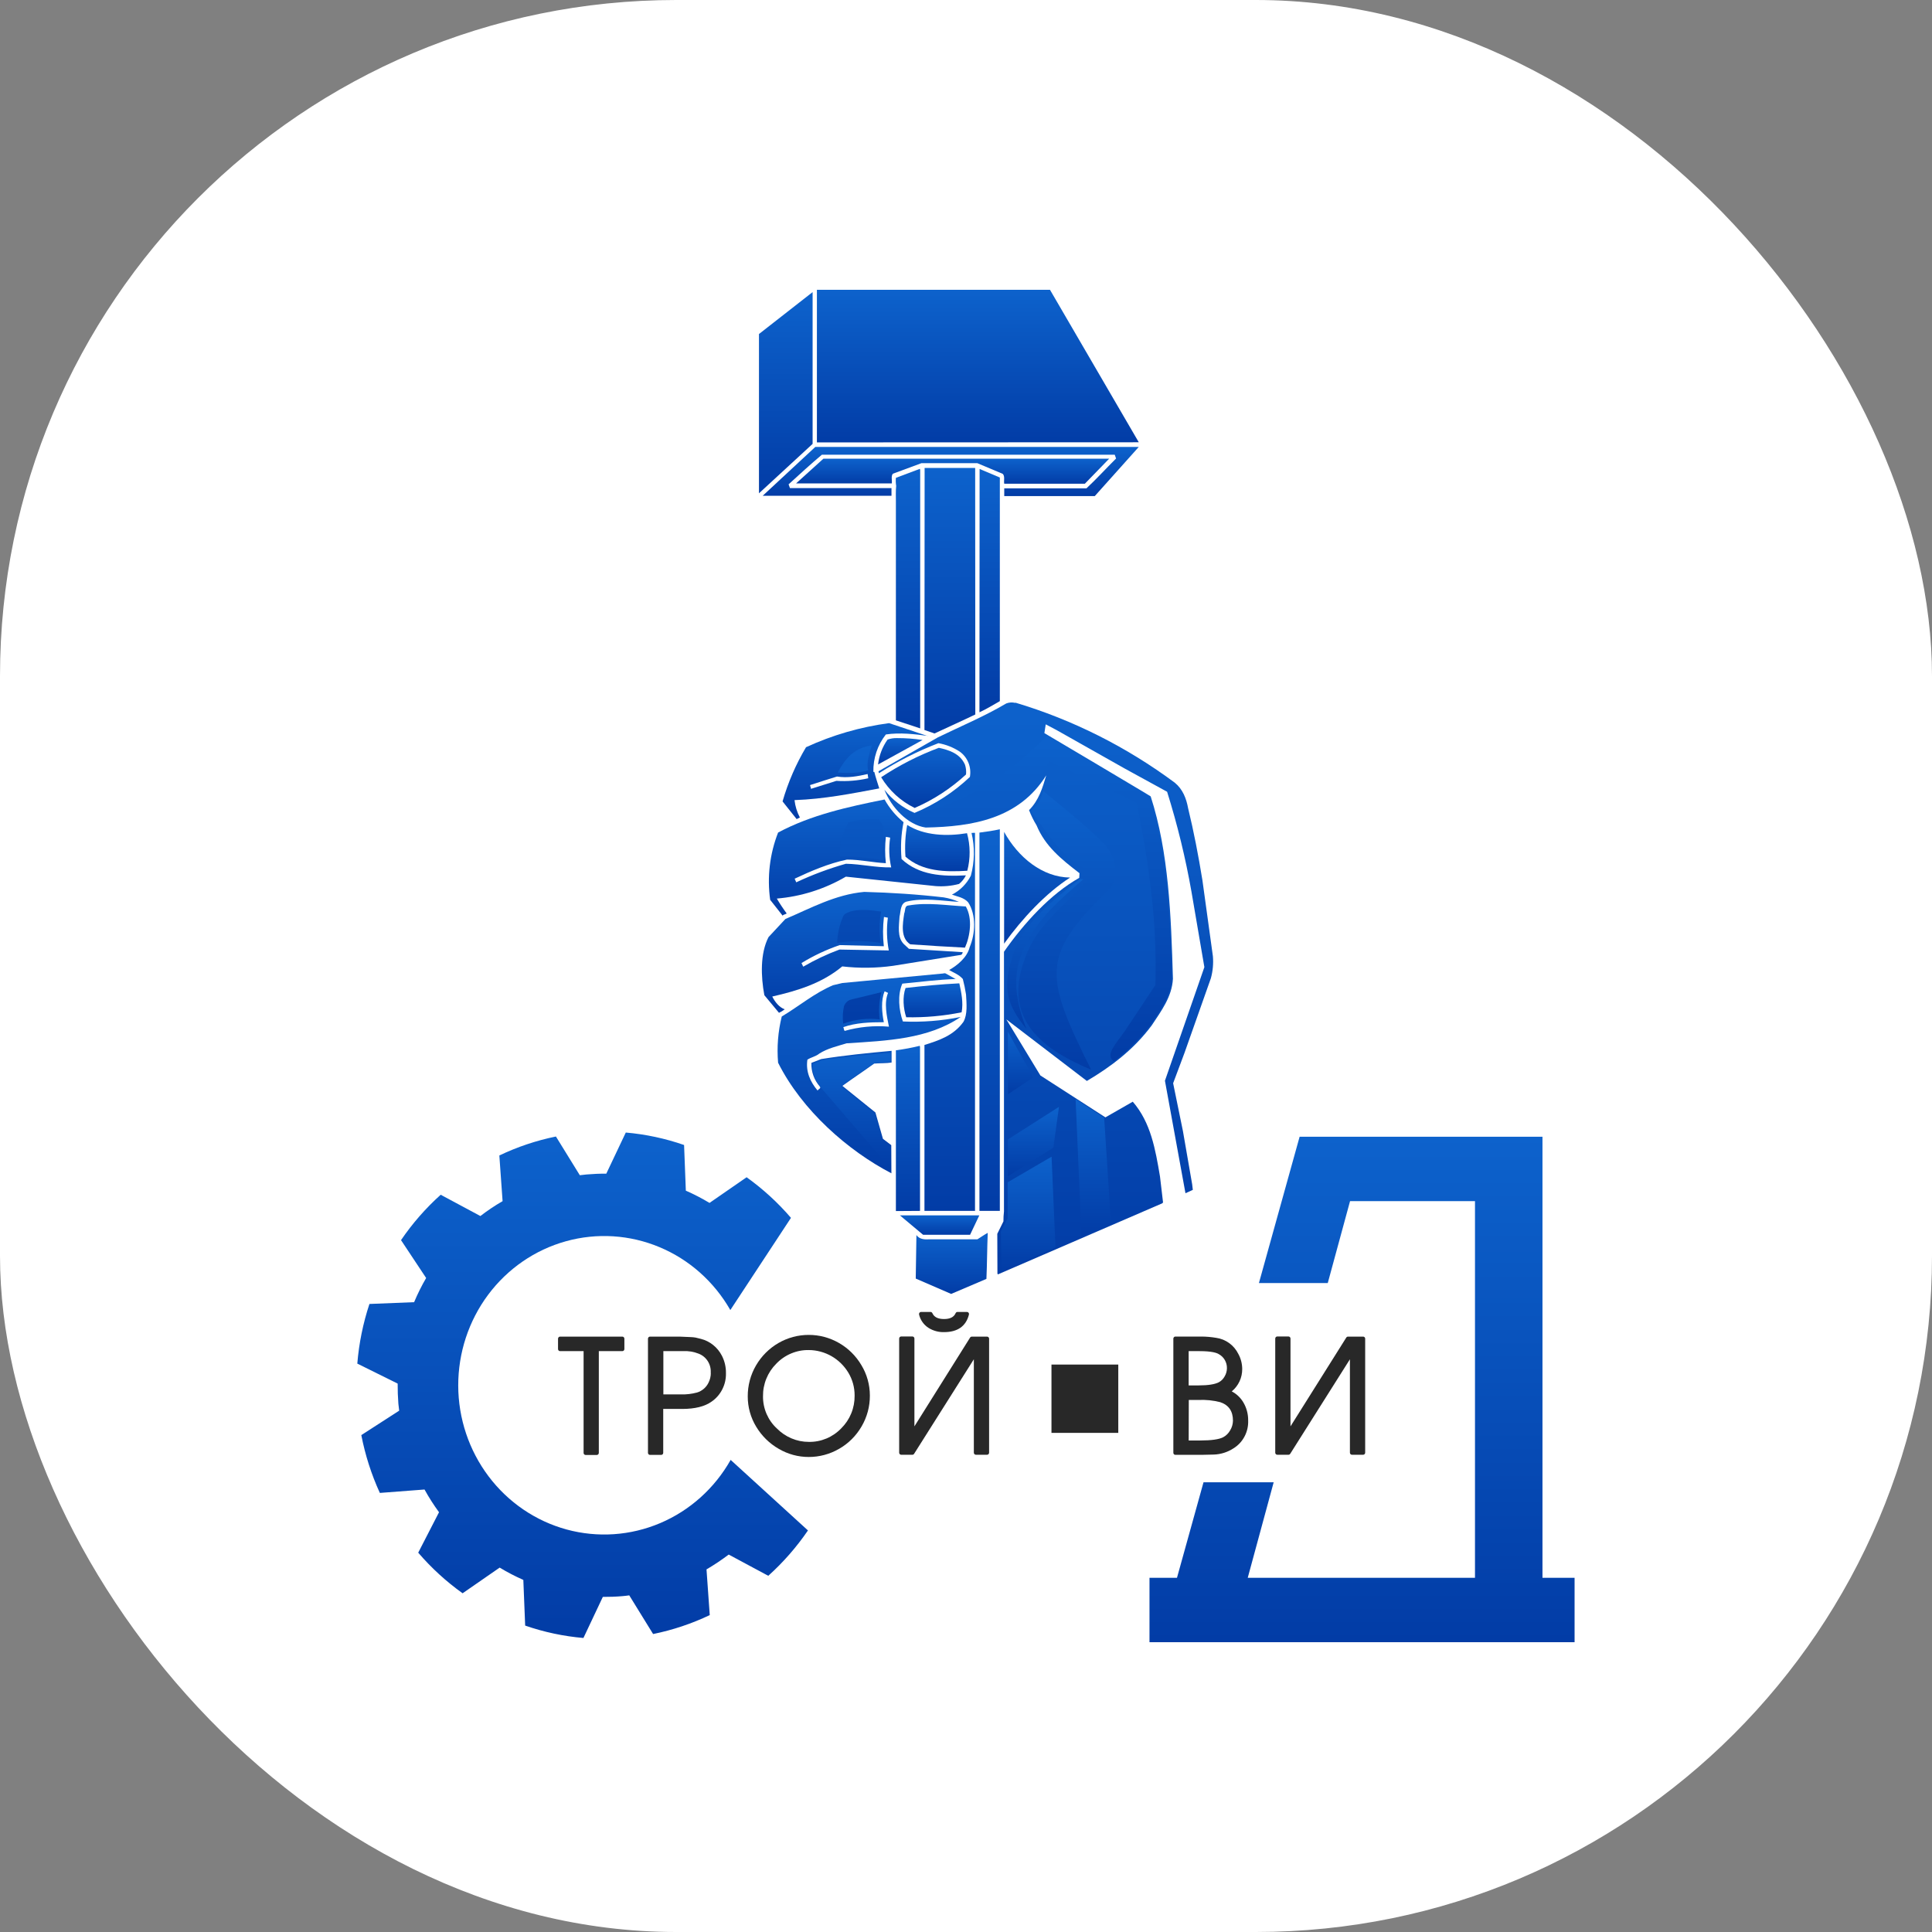
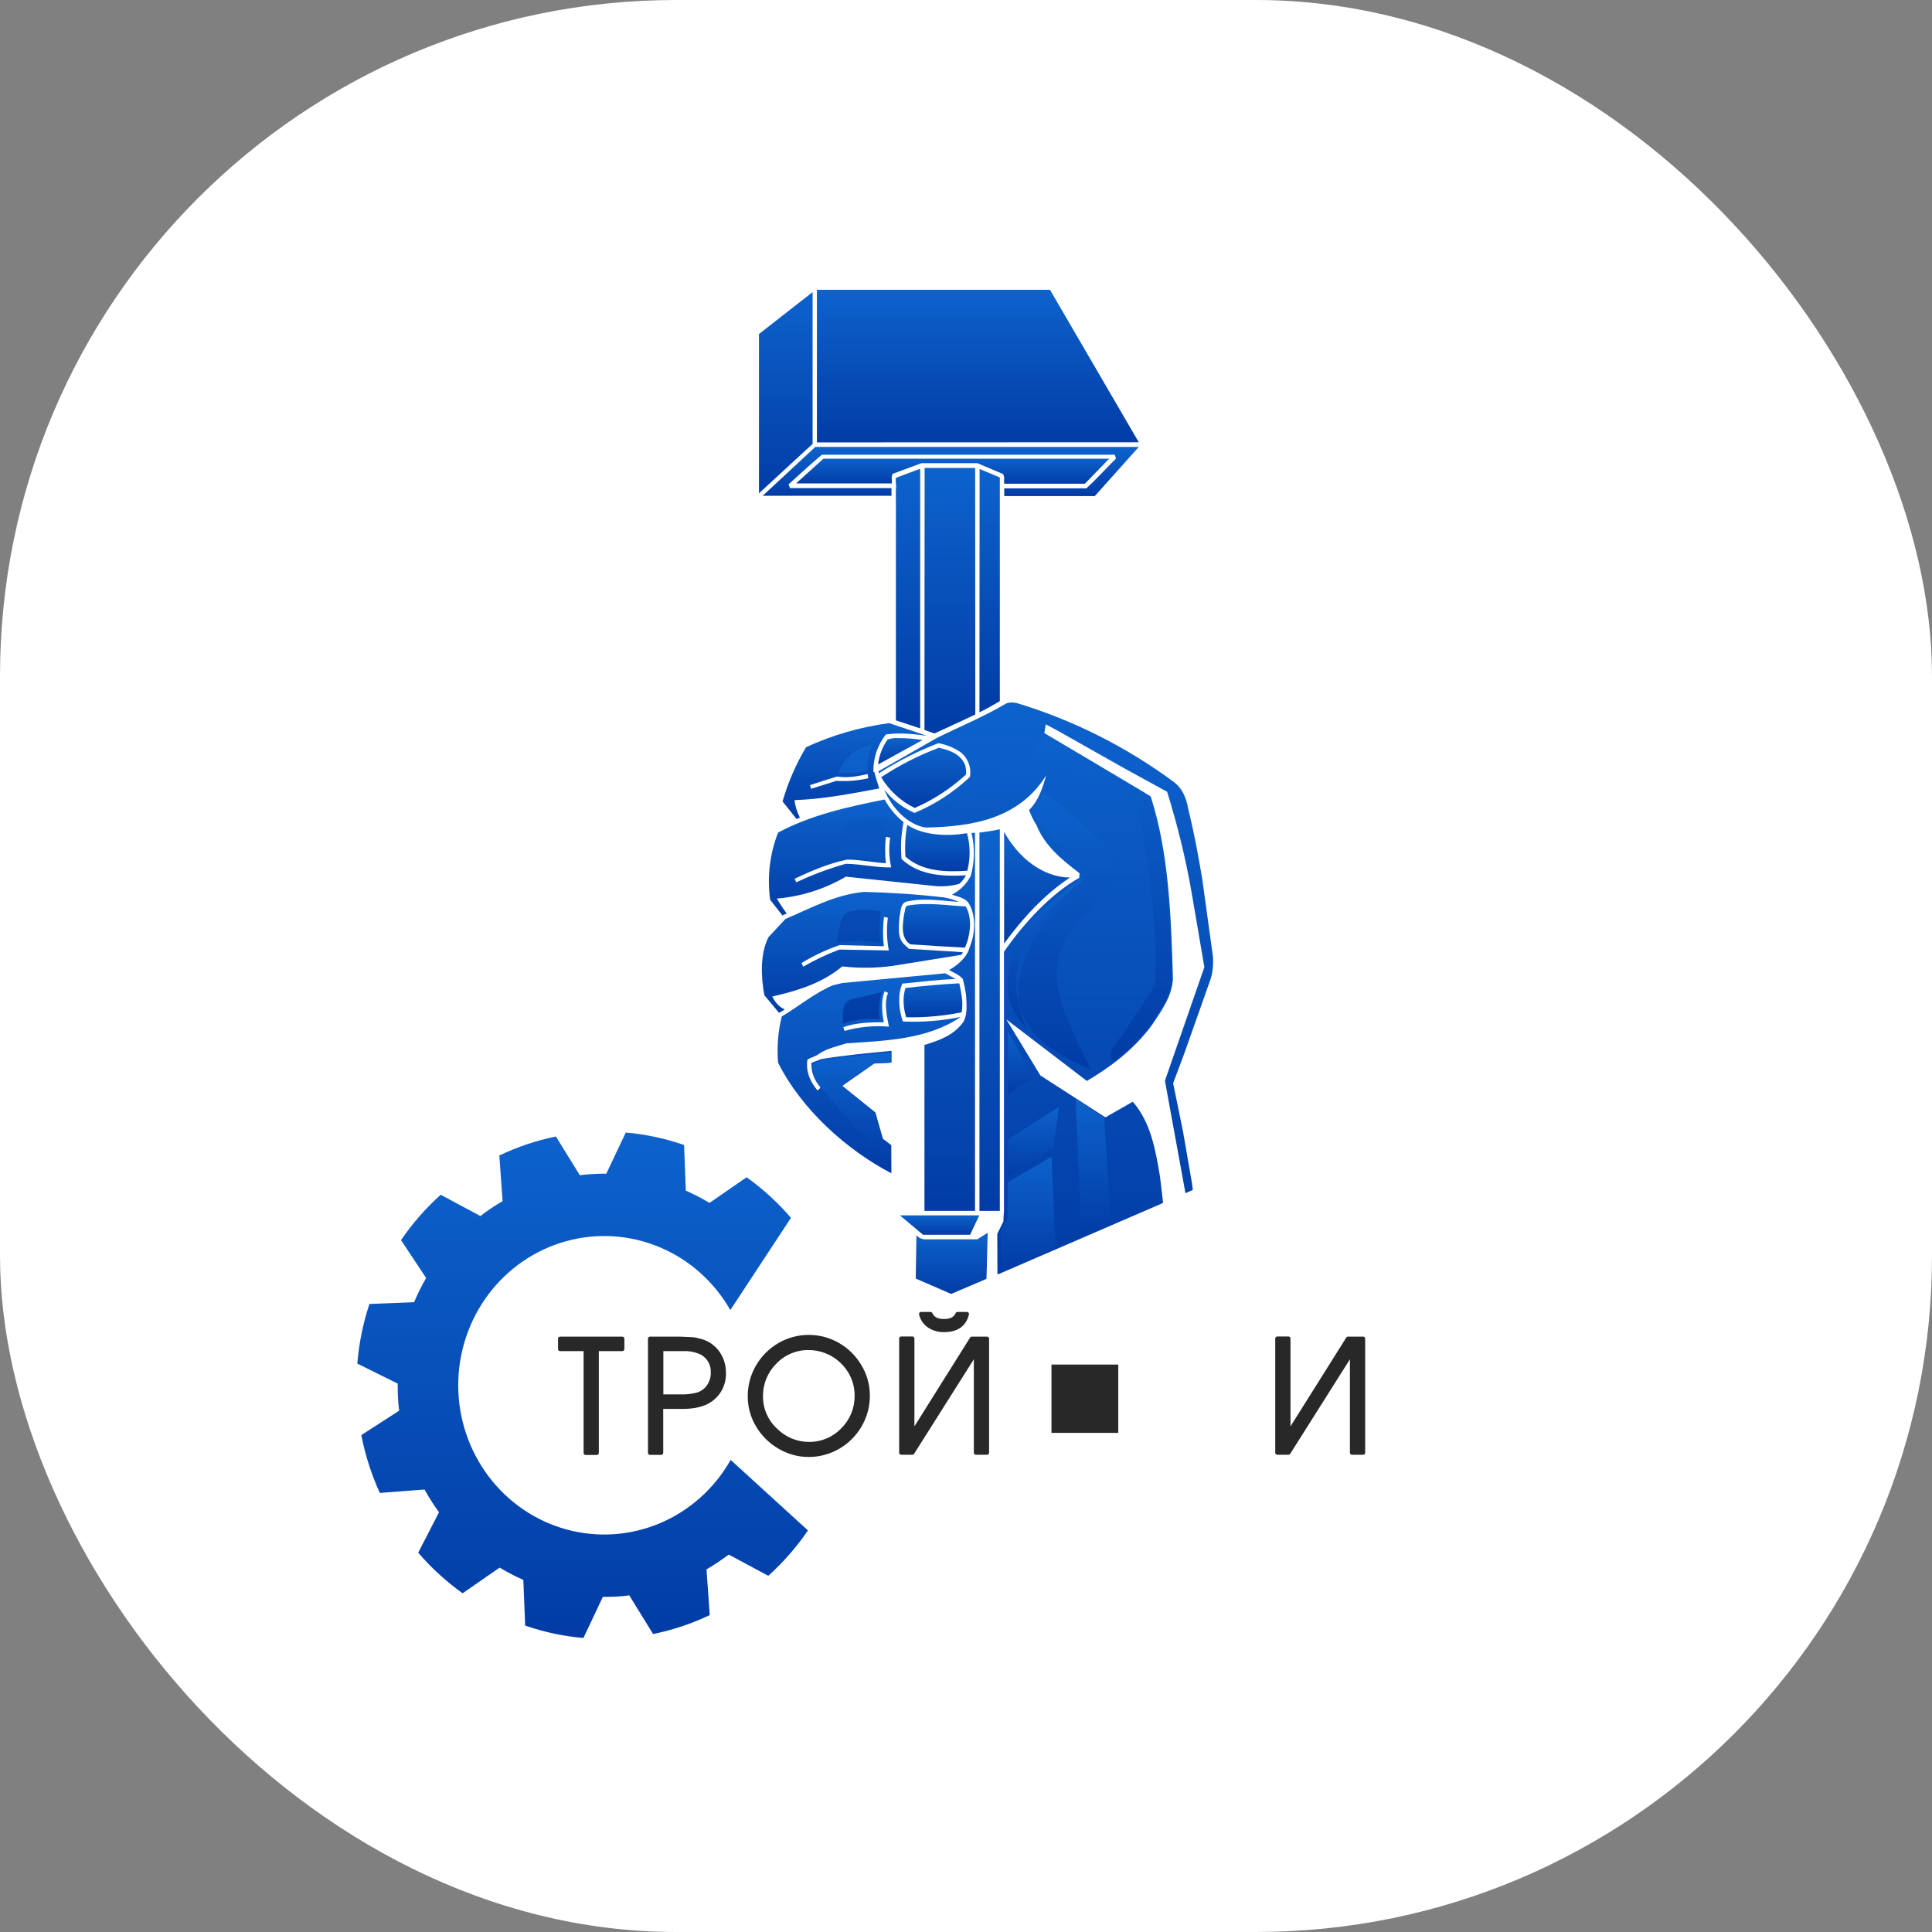
<svg xmlns="http://www.w3.org/2000/svg" version="1.1" width="1000" height="1000">
  <rect width="100%" height="100%" fill="#808080" stroke="none" />
  <g clip-path="url(#SvgjsClipPath1229)">
    <rect width="1000" height="1000" fill="#ffffff" />
    <g transform="matrix(14,0,0,14,185,150)">
      <svg version="1.1" width="45" height="50">
        <svg width="45" height="50" viewBox="0 0 45 50" fill="none">
          <g clip-path="url(#clip0_2088_2723)">
            <path fill-rule="evenodd" clip-rule="evenodd" d="M16.988 5.642V0H25.605L28.888 5.637L16.988 5.642Z" fill="url(#paint0_linear_2088_2723)" />
            <path fill-rule="evenodd" clip-rule="evenodd" d="M14.846 1.635L16.829 0.085V5.696L14.846 7.524V1.635Z" fill="url(#paint1_linear_2088_2723)" />
            <path fill-rule="evenodd" clip-rule="evenodd" d="M27.261 7.626H23.914V7.341H26.953C27.325 6.994 27.681 6.602 28.049 6.237L27.999 6.098H17.171C16.755 6.446 16.348 6.822 15.941 7.192L15.991 7.331H19.745V7.616H14.983L16.929 5.809H28.888L27.267 7.62L27.261 7.626Z" fill="url(#paint2_linear_2088_2723)" />
            <path fill-rule="evenodd" clip-rule="evenodd" d="M26.894 7.17H23.914C23.889 7.062 23.948 6.896 23.859 6.805L22.917 6.409H20.854L19.796 6.8C19.722 6.891 19.772 7.041 19.757 7.159H16.217L17.229 6.243H27.794L26.894 7.17Z" fill="url(#paint3_linear_2088_2723)" />
            <path fill-rule="evenodd" clip-rule="evenodd" d="M22.844 15.701C22.342 15.943 21.837 16.168 21.336 16.403L20.964 16.275L20.97 6.586H22.839L22.844 15.701Z" fill="url(#paint4_linear_2088_2723)" />
            <path fill-rule="evenodd" clip-rule="evenodd" d="M20.806 16.215L19.908 15.918V7.803C19.908 7.632 19.899 7.429 19.919 7.251C19.902 7.152 19.899 7.051 19.908 6.952L20.796 6.619L20.806 6.662V16.216V16.215Z" fill="url(#paint5_linear_2088_2723)" />
            <path fill-rule="evenodd" clip-rule="evenodd" d="M23.751 15.208C23.503 15.347 23.255 15.503 22.997 15.62L23.003 6.624L23.751 6.94V15.208Z" fill="url(#paint6_linear_2088_2723)" />
            <path fill-rule="evenodd" clip-rule="evenodd" d="M24.321 15.262C26.44 15.895 28.436 16.898 30.222 18.225C30.514 18.466 30.645 18.803 30.712 19.168C30.923 20.033 31.094 20.926 31.241 21.831L31.628 24.639C31.652 24.913 31.626 25.189 31.553 25.454L30.576 28.218L30.158 29.334L30.52 31.102L30.862 33.074L30.886 33.277L30.614 33.401L29.855 29.242L31.313 25.042L30.837 22.26C30.617 21.007 30.315 19.77 29.935 18.558L28.378 17.705L25.844 16.275L25.448 16.066L25.398 16.39L27.157 17.432L29.1 18.589L29.328 18.729C29.997 20.797 30.082 23.133 30.151 25.476C30.111 26.145 29.72 26.659 29.367 27.195C28.699 28.096 27.836 28.739 26.968 29.25L24.005 26.984C24 26.978 24 26.978 23.994 26.978L25.25 29.047L27.654 30.596L28.666 30.017C29.335 30.789 29.503 31.785 29.672 32.782L29.785 33.742L29.756 33.774L23.681 36.401L23.662 36.375L23.657 34.901L23.884 34.441C23.883 34.319 23.89 34.197 23.904 34.076V24.473C24.645 23.412 25.63 22.335 26.686 21.741L26.696 21.569C26.017 21.049 25.426 20.567 25.109 19.801C25 19.622 24.907 19.434 24.831 19.238C25.194 18.873 25.332 18.407 25.466 17.952C24.455 19.565 22.734 19.848 21.009 19.881C20.344 19.785 19.739 19.136 19.482 18.482C19.778 18.858 20.162 19.153 20.597 19.34C21.352 19.026 22.046 18.576 22.644 18.01C22.675 17.833 22.657 17.651 22.59 17.485C22.523 17.319 22.411 17.176 22.267 17.073C22.027 16.917 21.76 16.811 21.48 16.762C20.714 17.056 19.978 17.428 19.284 17.872C19.273 17.861 19.273 17.828 19.264 17.801L21.461 16.547C22.298 16.14 23.171 15.776 23.989 15.293C24.095 15.252 24.211 15.245 24.321 15.273V15.262Z" fill="url(#paint7_linear_2088_2723)" />
            <path fill-rule="evenodd" clip-rule="evenodd" d="M21.093 16.494C20.622 16.429 20.057 16.36 19.537 16.44C19.229 16.831 19.066 17.321 19.075 17.823H19.11C19.16 18.032 19.234 18.241 19.293 18.434C18.267 18.627 17.241 18.83 16.16 18.867C16.185 19.092 16.253 19.31 16.358 19.51L16.239 19.569L15.718 18.915C15.921 18.211 16.213 17.537 16.586 16.911C17.561 16.462 18.595 16.162 19.655 16.021L21.088 16.499L21.093 16.494ZM18.887 18.059C18.5 18.148 18.103 18.18 17.707 18.155L16.77 18.45C16.765 18.396 16.739 18.358 16.735 18.311C17.053 18.203 17.4 18.102 17.731 17.995C18.119 18.059 18.505 17.984 18.863 17.903L18.887 18.064V18.059Z" fill="url(#paint8_linear_2088_2723)" />
            <path fill-rule="evenodd" clip-rule="evenodd" d="M20.895 16.644L19.249 17.549C19.287 17.216 19.408 16.899 19.601 16.628C19.714 16.589 19.833 16.57 19.953 16.574C20.266 16.573 20.58 16.596 20.89 16.644H20.895Z" fill="url(#paint9_linear_2088_2723)" />
            <path fill-rule="evenodd" clip-rule="evenodd" d="M22.462 17.555C22.5 17.672 22.514 17.796 22.501 17.919C21.94 18.437 21.298 18.855 20.602 19.157C20.091 18.908 19.66 18.514 19.363 18.021C20.032 17.578 20.747 17.213 21.496 16.933C21.867 17.014 22.279 17.142 22.462 17.555Z" fill="url(#paint10_linear_2088_2723)" />
            <path fill-rule="evenodd" clip-rule="evenodd" d="M20.191 19.683C20.101 20.13 20.076 20.589 20.117 21.044C20.761 21.649 21.624 21.693 22.497 21.649C22.436 21.772 22.35 21.88 22.244 21.966C21.961 22.041 21.668 22.068 21.376 22.046L18.059 21.697C17.276 22.155 16.405 22.432 15.506 22.507C15.618 22.697 15.74 22.881 15.871 23.058C15.821 23.091 15.765 23.096 15.722 23.128L15.742 23.166L15.26 22.554C15.143 21.713 15.244 20.855 15.553 20.066C16.768 19.417 18.126 19.118 19.49 18.844C19.669 19.166 19.906 19.45 20.189 19.681L20.191 19.683ZM19.695 20.262C19.641 20.625 19.654 20.996 19.735 21.354C19.16 21.365 18.634 21.231 18.059 21.22C17.43 21.398 16.817 21.627 16.224 21.906L16.165 21.772C16.77 21.488 17.419 21.209 18.099 21.066C18.595 21.066 19.046 21.174 19.537 21.199C19.502 20.875 19.502 20.548 19.537 20.225L19.686 20.252L19.695 20.262Z" fill="url(#paint11_linear_2088_2723)" />
            <path fill-rule="evenodd" clip-rule="evenodd" d="M22.538 20.09C22.663 20.543 22.666 21.023 22.548 21.478C21.724 21.531 20.882 21.505 20.262 20.957C20.233 20.565 20.255 20.171 20.326 19.785C20.951 20.18 21.788 20.213 22.538 20.09Z" fill="url(#paint12_linear_2088_2723)" />
            <path fill-rule="evenodd" clip-rule="evenodd" d="M23.751 34.054H22.997V20.068C23.25 20.037 23.503 19.999 23.751 19.945V34.054Z" fill="url(#paint13_linear_2088_2723)" />
            <path fill-rule="evenodd" clip-rule="evenodd" d="M26.348 21.73C25.445 22.314 24.578 23.244 23.909 24.173V20.042C24.43 20.984 25.323 21.719 26.348 21.73Z" fill="url(#paint14_linear_2088_2723)" />
            <path fill-rule="evenodd" clip-rule="evenodd" d="M22.844 34.054H20.964V27.919C21.494 27.753 22.041 27.576 22.407 27.062C22.561 26.782 22.521 26.392 22.501 26.054C22.472 25.861 22.432 25.67 22.383 25.481C22.239 25.314 22.045 25.25 21.877 25.149C22.179 24.977 22.546 24.682 22.636 24.302C22.847 23.808 22.883 23.111 22.58 22.646C22.417 22.463 22.183 22.436 21.98 22.362C22.28 22.209 22.525 21.963 22.68 21.66C22.819 21.143 22.828 20.599 22.704 20.079C22.754 20.084 22.789 20.068 22.833 20.079V34.06L22.844 34.054Z" fill="url(#paint15_linear_2088_2723)" />
            <path fill-rule="evenodd" clip-rule="evenodd" d="M21.674 22.463C21.868 22.495 22.058 22.551 22.239 22.63C21.609 22.592 20.925 22.469 20.305 22.619C20.067 22.683 20.093 22.978 20.043 23.171C20.023 23.509 19.948 23.937 20.201 24.189L20.39 24.365L22.377 24.489C22.377 24.527 22.348 24.581 22.308 24.59L19.805 24.993C19.181 25.08 18.55 25.087 17.925 25.015C17.166 25.646 16.264 25.915 15.337 26.129C15.436 26.327 15.595 26.53 15.798 26.601C15.733 26.653 15.662 26.696 15.586 26.73L15.045 26.08C14.916 25.394 14.886 24.538 15.199 23.932L15.823 23.262C16.766 22.86 17.673 22.356 18.739 22.26C19.736 22.287 20.713 22.351 21.675 22.463H21.674ZM19.611 23.214C19.558 23.617 19.57 24.026 19.646 24.425L17.821 24.392C17.358 24.564 16.91 24.776 16.482 25.025L16.418 24.891C16.864 24.618 17.337 24.395 17.831 24.227L19.462 24.269C19.422 23.91 19.423 23.546 19.467 23.187L19.611 23.214Z" fill="url(#paint16_linear_2088_2723)" />
            <path fill-rule="evenodd" clip-rule="evenodd" d="M22.497 22.806C22.745 23.246 22.656 23.888 22.462 24.321C21.792 24.289 21.114 24.245 20.439 24.198C20.067 23.962 20.161 23.432 20.216 23.056C20.265 22.955 20.216 22.772 20.379 22.762C21.073 22.639 21.792 22.762 22.496 22.799L22.497 22.806Z" fill="url(#paint17_linear_2088_2723)" />
            <path fill-rule="evenodd" clip-rule="evenodd" d="M22.135 25.481C21.465 25.502 20.811 25.589 20.146 25.652C19.963 26.07 20.017 26.632 20.166 27.051C20.883 27.083 21.6 27.027 22.303 26.884C21.103 27.704 19.576 27.763 18.084 27.858C17.742 27.966 17.389 28.04 17.077 28.238C16.948 28.346 16.774 28.372 16.636 28.463C16.571 28.907 16.742 29.283 17.013 29.604C17.042 29.551 17.147 29.524 17.102 29.46C16.886 29.221 16.772 28.905 16.784 28.581C16.902 28.533 17.022 28.49 17.146 28.441C17.999 28.303 18.876 28.216 19.749 28.136C19.749 28.281 19.749 28.426 19.749 28.569C19.552 28.601 19.319 28.59 19.105 28.607C18.719 28.886 18.322 29.148 17.93 29.432L19.151 30.416L19.429 31.389L19.737 31.624L19.742 32.664C18.139 31.831 16.438 30.341 15.553 28.576C15.504 28.003 15.55 27.425 15.688 26.867C16.317 26.492 16.907 25.994 17.586 25.71L17.928 25.629L21.612 25.281C21.647 25.286 21.701 25.255 21.746 25.275L22.133 25.492L22.135 25.481ZM19.62 25.989C19.462 26.365 19.572 26.855 19.651 27.243C19.101 27.196 18.547 27.248 18.015 27.399C17.984 27.372 17.984 27.303 17.965 27.26C18.425 27.098 18.942 27.078 19.462 27.078C19.393 26.73 19.348 26.274 19.492 25.936L19.62 25.995V25.989Z" fill="url(#paint18_linear_2088_2723)" />
            <path fill-rule="evenodd" clip-rule="evenodd" d="M22.333 26.713C21.66 26.848 20.975 26.909 20.29 26.895C20.184 26.57 20.146 26.145 20.265 25.813C20.92 25.737 21.579 25.674 22.253 25.641C22.327 25.979 22.407 26.349 22.338 26.713H22.333Z" fill="url(#paint19_linear_2088_2723)" />
            <path fill-rule="evenodd" clip-rule="evenodd" d="M24.048 27.425L24.986 29.118L24.054 29.741L24.048 27.425Z" fill="url(#paint20_linear_2088_2723)" />
-             <path fill-rule="evenodd" clip-rule="evenodd" d="M20.806 34.054L19.908 34.06V28.116C20.205 28.078 20.5 28.022 20.791 27.951L20.8 27.993V34.052L20.806 34.054Z" fill="url(#paint21_linear_2088_2723)" />
            <path fill-rule="evenodd" clip-rule="evenodd" d="M24.048 31.412L25.938 30.207L25.729 31.717L24.048 32.773V31.412Z" fill="url(#paint22_linear_2088_2723)" />
            <path fill-rule="evenodd" clip-rule="evenodd" d="M20.915 34.938L20.057 34.22H22.992L22.65 34.938H20.915Z" fill="url(#paint23_linear_2088_2723)" />
            <path fill-rule="evenodd" clip-rule="evenodd" d="M23.304 34.869C23.28 35.432 23.28 36.005 23.255 36.568L21.951 37.124L20.642 36.556L20.667 34.948C20.791 35.115 20.979 35.115 21.168 35.104H22.923C23.047 35.028 23.171 34.937 23.3 34.868L23.304 34.869Z" fill="url(#paint24_linear_2088_2723)" />
            <path fill-rule="evenodd" clip-rule="evenodd" d="M26.552 29.917L27.608 30.608L27.861 34.531L26.77 34.992L26.552 29.917Z" fill="url(#paint25_linear_2088_2723)" />
            <path fill-rule="evenodd" clip-rule="evenodd" d="M17.757 17.85C18.139 17.126 18.51 16.933 19.021 16.837C18.931 17.148 18.81 17.458 18.882 17.77C18.425 17.888 18.183 17.865 17.757 17.85ZM17.831 20.948C18.378 20.944 18.924 20.994 19.462 21.097C19.343 20.679 19.413 20.256 19.452 19.837C19.393 19.752 19.338 19.666 19.279 19.587C18.902 19.556 18.523 19.591 18.158 19.688C17.927 20.064 17.816 20.504 17.84 20.948H17.831ZM17.737 24.146C18.269 24.058 18.811 24.058 19.343 24.146C19.283 23.762 19.289 23.37 19.363 22.989C18.972 22.93 18.584 22.886 18.228 22.984C18.122 23.031 17.989 23.058 17.95 23.187C17.819 23.489 17.747 23.815 17.739 24.146H17.737ZM17.96 27.131C17.933 26.917 17.943 26.699 17.989 26.488C18.011 26.425 18.047 26.369 18.096 26.325C18.144 26.281 18.203 26.25 18.267 26.236C18.634 26.145 19.001 26.06 19.373 25.968C19.287 26.296 19.265 26.638 19.308 26.975C18.853 26.921 18.392 26.974 17.96 27.131Z" fill="url(#paint26_linear_2088_2723)" />
            <path fill-rule="evenodd" clip-rule="evenodd" d="M26.968 21.429C26.106 21.07 25.487 20.079 24.906 19.265C25.173 19.04 25.249 18.885 25.363 18.537C26.076 19.136 26.929 19.786 27.585 20.466C28.087 20.985 28.2 21.773 27.725 22.234C25.255 24.629 25.409 25.385 27.125 28.834C25.175 28.014 23.703 26.825 24.824 24.37C25.295 23.341 26.257 22.677 26.971 21.825C27.07 21.707 27.278 21.546 26.971 21.417L26.968 21.429Z" fill="url(#paint27_linear_2088_2723)" />
            <path fill-rule="evenodd" clip-rule="evenodd" d="M26.691 21.788H26.84C26.012 22.528 25.095 23.256 24.593 24.452C24.157 25.486 24.401 26.461 24.728 27.318C24.054 26.477 23.808 25.872 24.232 24.601C24.643 23.374 25.705 22.581 26.696 21.794L26.691 21.788Z" fill="url(#paint28_linear_2088_2723)" />
            <path fill-rule="evenodd" clip-rule="evenodd" d="M25.664 32.05L25.808 35.404L23.806 36.283L23.79 34.809L24.039 34.327V32.998L25.664 32.05Z" fill="url(#paint29_linear_2088_2723)" />
            <path fill-rule="evenodd" clip-rule="evenodd" d="M27.936 28.503C27.663 28.267 28.025 27.897 28.373 27.405L29.503 25.701V25.679C29.533 24.562 29.483 23.444 29.355 22.335C29.231 21.22 29.043 20.106 28.814 18.991L28.809 18.97L28.794 18.959L25.619 17.444L25.589 17.434L25.57 17.46C25.452 17.643 25.344 17.833 25.247 18.029C25.153 18.206 25.064 18.377 24.959 18.544C24.488 19.02 23.905 19.365 23.266 19.545C22.61 19.727 21.935 19.824 21.255 19.834C21.081 19.792 20.908 19.738 20.74 19.674C20.564 19.607 20.392 19.53 20.224 19.444L20.21 19.427C20.258 19.422 20.316 19.417 20.363 19.406C20.442 19.395 20.517 19.384 20.591 19.368L20.596 19.373L20.655 19.358C21.522 19.18 22.354 18.854 23.115 18.393C23.984 17.863 24.784 17.222 25.495 16.486L27.135 17.459C27.81 17.867 28.617 18.312 29.283 18.804C29.699 20.064 29.927 21.795 30.007 23.065C30.056 23.863 30.086 24.667 30.106 25.471C30.071 26.066 29.748 26.537 29.431 27.014C29.392 27.068 29.357 27.122 29.325 27.17C29.03 27.561 28.694 27.918 28.324 28.236C28.21 28.333 28.095 28.424 27.981 28.515H27.927L27.936 28.503Z" fill="url(#paint30_linear_2088_2723)" />
            <path fill-rule="evenodd" clip-rule="evenodd" d="M19.714 32.471V31.673L19.417 31.437L19.125 30.446L17.881 29.442L19.101 28.589L19.711 28.536V28.212C18.928 28.265 18.094 28.345 17.163 28.484L16.823 28.626C16.821 28.93 16.92 29.225 17.106 29.462L19.704 32.479L19.714 32.471Z" fill="url(#paint31_linear_2088_2723)" />
-             <path d="M43.813 47.62V31.313H34.834L33.33 36.721H35.875L36.699 33.693H41.318V47.62H32.916L33.875 44.088H31.281L30.3 47.62H29.284V50H45V47.62H43.813Z" fill="url(#paint32_linear_2088_2723)" />
            <path d="M9.795 38.702H7.492C7.472 38.702 7.453 38.71 7.439 38.725C7.425 38.739 7.417 38.759 7.417 38.779V39.162C7.417 39.182 7.425 39.202 7.439 39.217C7.453 39.231 7.472 39.239 7.492 39.239H8.362V43.001C8.362 43.011 8.364 43.021 8.367 43.03C8.371 43.039 8.376 43.048 8.383 43.055C8.39 43.062 8.398 43.068 8.407 43.072C8.416 43.076 8.426 43.078 8.436 43.078H8.85C8.86 43.078 8.869 43.076 8.878 43.072C8.888 43.068 8.896 43.062 8.903 43.055C8.91 43.048 8.915 43.04 8.919 43.03C8.923 43.021 8.925 43.011 8.925 43.001V39.239H9.795C9.815 39.239 9.834 39.231 9.848 39.217C9.862 39.202 9.87 39.182 9.87 39.162V38.779C9.87 38.759 9.862 38.739 9.848 38.725C9.834 38.71 9.815 38.702 9.795 38.702Z" fill="#282828" />
            <path d="M12.696 38.785C12.536 38.745 12.508 38.739 12.503 38.738C12.445 38.728 12.387 38.722 12.328 38.72L11.905 38.702H10.817C10.797 38.702 10.778 38.71 10.764 38.725C10.75 38.739 10.742 38.759 10.742 38.779V42.999C10.742 43.019 10.75 43.039 10.764 43.053C10.778 43.068 10.797 43.075 10.817 43.075H11.231C11.251 43.075 11.27 43.068 11.284 43.053C11.298 43.039 11.306 43.019 11.306 42.999V41.376H12.008C12.48 41.376 12.846 41.284 13.096 41.104C13.264 40.988 13.401 40.83 13.493 40.645C13.586 40.461 13.631 40.255 13.625 40.047C13.628 39.826 13.577 39.608 13.477 39.412C13.398 39.257 13.287 39.12 13.152 39.012C13.018 38.904 12.862 38.826 12.696 38.785ZM13.066 40.045C13.066 40.172 13.036 40.296 12.979 40.408C12.937 40.495 12.877 40.572 12.804 40.633C12.731 40.695 12.647 40.742 12.556 40.769C12.357 40.822 12.152 40.846 11.946 40.839H11.311V39.239H12.052C12.242 39.229 12.431 39.26 12.608 39.33C12.75 39.382 12.871 39.48 12.953 39.609C13.035 39.738 13.073 39.891 13.062 40.045H13.066Z" fill="#282828" />
            <path d="M17.8 38.935C17.46 38.74 17.076 38.638 16.686 38.639C16.293 38.638 15.907 38.742 15.566 38.939C15.224 39.137 14.938 39.422 14.737 39.767C14.535 40.112 14.429 40.508 14.431 40.911C14.43 41.307 14.538 41.697 14.744 42.034C14.948 42.374 15.235 42.655 15.575 42.85C15.913 43.049 16.296 43.153 16.686 43.152C17.078 43.153 17.465 43.049 17.806 42.852C18.151 42.656 18.438 42.37 18.639 42.024C18.842 41.679 18.948 41.284 18.946 40.881C18.946 40.481 18.836 40.09 18.629 39.751C18.427 39.41 18.141 39.129 17.8 38.935ZM18.382 40.882C18.385 41.108 18.343 41.331 18.258 41.539C18.174 41.746 18.048 41.934 17.89 42.091C17.734 42.254 17.547 42.382 17.341 42.469C17.135 42.555 16.914 42.598 16.691 42.594C16.471 42.595 16.253 42.551 16.049 42.465C15.846 42.38 15.661 42.254 15.505 42.095C15.343 41.946 15.214 41.763 15.126 41.559C15.038 41.354 14.993 41.134 14.995 40.911C14.992 40.685 15.034 40.462 15.119 40.255C15.203 40.047 15.329 39.859 15.487 39.702C15.643 39.539 15.831 39.41 16.038 39.324C16.245 39.237 16.467 39.195 16.691 39.199C16.984 39.201 17.272 39.279 17.528 39.425C17.784 39.572 17.999 39.783 18.152 40.038C18.304 40.292 18.384 40.584 18.382 40.881V40.882Z" fill="#282828" />
            <path d="M23.279 38.702H22.714C22.701 38.702 22.689 38.706 22.678 38.712C22.667 38.718 22.658 38.727 22.651 38.738L20.593 42.02V38.774C20.593 38.764 20.591 38.754 20.587 38.744C20.583 38.735 20.578 38.727 20.571 38.719C20.564 38.712 20.556 38.707 20.547 38.703C20.537 38.699 20.528 38.697 20.518 38.697H20.104C20.094 38.697 20.084 38.699 20.075 38.703C20.066 38.707 20.058 38.712 20.051 38.719C20.044 38.727 20.038 38.735 20.035 38.744C20.031 38.754 20.029 38.764 20.029 38.774V42.993C20.029 43.014 20.037 43.033 20.051 43.048C20.065 43.062 20.084 43.07 20.104 43.07H20.518C20.53 43.07 20.543 43.067 20.554 43.061C20.565 43.055 20.574 43.046 20.581 43.035L22.79 39.54V42.993C22.79 43.014 22.798 43.033 22.812 43.048C22.826 43.062 22.845 43.07 22.865 43.07H23.279C23.299 43.07 23.318 43.062 23.332 43.048C23.346 43.033 23.354 43.014 23.354 42.993V38.774C23.353 38.754 23.344 38.736 23.33 38.723C23.316 38.71 23.298 38.702 23.279 38.702Z" fill="#282828" />
            <path d="M21.117 38.381C21.289 38.487 21.486 38.541 21.687 38.536C22.189 38.536 22.5 38.319 22.609 37.886C22.612 37.875 22.612 37.863 22.61 37.852C22.608 37.841 22.603 37.83 22.596 37.821C22.589 37.811 22.58 37.804 22.57 37.798C22.56 37.793 22.548 37.791 22.537 37.79H22.184C22.17 37.79 22.156 37.795 22.144 37.803C22.132 37.811 22.122 37.822 22.116 37.836C22.051 37.983 21.91 38.052 21.687 38.052C21.464 38.052 21.323 37.982 21.257 37.836C21.252 37.822 21.242 37.811 21.23 37.803C21.218 37.795 21.204 37.79 21.19 37.79H20.837C20.826 37.791 20.814 37.793 20.804 37.798C20.794 37.804 20.785 37.811 20.778 37.821C20.771 37.83 20.766 37.841 20.764 37.852C20.762 37.863 20.762 37.875 20.765 37.886C20.814 38.092 20.941 38.27 21.117 38.381Z" fill="#282828" />
            <path d="M13.787 37.72C13.188 36.672 12.269 35.854 11.17 35.395C10.072 34.935 8.855 34.858 7.71 35.176C6.564 35.494 5.553 36.19 4.833 37.154C4.113 38.12 3.725 39.3 3.727 40.514C3.73 41.727 4.124 42.906 4.849 43.868C5.573 44.829 6.587 45.52 7.734 45.833C8.881 46.145 10.097 46.063 11.194 45.597C12.29 45.132 13.206 44.31 13.799 43.26L16.657 45.868C16.235 46.485 15.743 47.048 15.19 47.545L13.727 46.76C13.464 46.959 13.19 47.142 12.906 47.308L13.026 48.998C12.358 49.316 11.655 49.551 10.932 49.698L10.05 48.268C9.967 48.279 9.885 48.291 9.8 48.297C9.555 48.319 9.312 48.326 9.073 48.325L8.356 49.844C7.623 49.781 6.899 49.627 6.202 49.386L6.134 47.697C5.833 47.564 5.541 47.413 5.259 47.242L3.889 48.191C3.285 47.76 2.734 47.256 2.248 46.69L3.017 45.195C2.821 44.927 2.642 44.647 2.481 44.355L0.829 44.481C0.517 43.799 0.287 43.081 0.144 42.343L1.544 41.44C1.533 41.354 1.523 41.27 1.514 41.183C1.495 40.933 1.486 40.685 1.488 40.439L-0.004 39.7C0.057 38.949 0.208 38.209 0.444 37.495L2.096 37.429C2.225 37.121 2.373 36.823 2.541 36.535L1.612 35.135C2.033 34.517 2.525 33.954 3.079 33.457L4.546 34.244C4.808 34.042 5.082 33.858 5.367 33.694L5.247 32.005C5.914 31.687 6.617 31.451 7.339 31.304L8.222 32.735C8.306 32.726 8.389 32.715 8.474 32.707C8.719 32.686 8.961 32.676 9.201 32.678L9.922 31.157C10.656 31.221 11.38 31.375 12.077 31.618L12.142 33.306C12.443 33.438 12.735 33.589 13.017 33.759L14.389 32.81C14.992 33.242 15.543 33.746 16.029 34.311" fill="url(#paint33_linear_2088_2723)" />
-             <path d="M32.325 40.727C32.446 40.628 32.544 40.502 32.612 40.358C32.679 40.215 32.713 40.058 32.712 39.899C32.711 39.704 32.662 39.513 32.569 39.343C32.489 39.182 32.373 39.044 32.23 38.941C32.086 38.837 31.92 38.77 31.746 38.747C31.568 38.717 31.388 38.701 31.208 38.7H30.241C30.221 38.7 30.202 38.708 30.188 38.723C30.173 38.737 30.166 38.757 30.166 38.777V42.997C30.166 43.007 30.168 43.017 30.171 43.026C30.175 43.035 30.181 43.044 30.188 43.051C30.195 43.058 30.203 43.064 30.212 43.068C30.221 43.071 30.231 43.073 30.241 43.073H31.216L31.658 43.063C31.917 43.055 32.17 42.976 32.389 42.833C32.561 42.727 32.703 42.575 32.798 42.394C32.894 42.213 32.94 42.009 32.932 41.803C32.935 41.559 32.869 41.32 32.742 41.114C32.639 40.949 32.495 40.815 32.325 40.727ZM30.737 41.044H31.098C31.368 41.031 31.638 41.059 31.9 41.126C32.218 41.234 32.37 41.461 32.37 41.813C32.367 41.94 32.331 42.064 32.264 42.171C32.203 42.279 32.113 42.367 32.005 42.424C31.851 42.502 31.57 42.542 31.166 42.542H30.733L30.737 41.044ZM32.063 40.172C32.014 40.263 31.94 40.338 31.851 40.388C31.703 40.466 31.451 40.506 31.103 40.506H30.732V39.239H31.137C31.581 39.239 31.772 39.301 31.851 39.353C31.942 39.403 32.018 39.478 32.07 39.569C32.122 39.661 32.149 39.765 32.147 39.871C32.146 39.977 32.117 40.081 32.063 40.172Z" fill="#282828" />
            <path d="M37.186 38.702H36.621C36.609 38.702 36.596 38.706 36.586 38.712C36.575 38.718 36.565 38.727 36.559 38.738L34.497 42.02V38.774C34.497 38.753 34.489 38.734 34.475 38.719C34.461 38.705 34.442 38.697 34.422 38.697H34.008C33.988 38.697 33.969 38.705 33.955 38.719C33.941 38.734 33.933 38.753 33.933 38.774V42.993C33.933 43.003 33.935 43.013 33.939 43.023C33.943 43.032 33.948 43.041 33.955 43.048C33.962 43.055 33.97 43.06 33.98 43.064C33.989 43.068 33.998 43.07 34.008 43.07H34.422C34.435 43.07 34.447 43.067 34.458 43.061C34.469 43.055 34.479 43.046 34.486 43.035L36.694 39.54V42.993C36.694 43.014 36.702 43.033 36.716 43.048C36.73 43.062 36.749 43.07 36.769 43.07H37.183C37.203 43.07 37.222 43.062 37.236 43.048C37.25 43.033 37.258 43.014 37.258 42.993V38.774C37.257 38.755 37.249 38.737 37.236 38.724C37.222 38.711 37.205 38.703 37.186 38.702Z" fill="#282828" />
            <path d="M28.13 39.736H25.66V42.261H28.13V39.736Z" fill="#282828" />
          </g>
          <defs>
            <linearGradient id="paint0_linear_2088_2723" x1="22.938" y1="0" x2="22.938" y2="5.642" gradientUnits="userSpaceOnUse">
              <stop stop-color="#0D62CC" />
              <stop offset="1" stop-color="#023CA6" />
            </linearGradient>
            <linearGradient id="paint1_linear_2088_2723" x1="15.838" y1="0.085" x2="15.838" y2="7.524" gradientUnits="userSpaceOnUse">
              <stop stop-color="#0D62CC" />
              <stop offset="1" stop-color="#023CA6" />
            </linearGradient>
            <linearGradient id="paint2_linear_2088_2723" x1="21.935" y1="5.809" x2="21.935" y2="7.626" gradientUnits="userSpaceOnUse">
              <stop stop-color="#0D62CC" />
              <stop offset="1" stop-color="#023CA6" />
            </linearGradient>
            <linearGradient id="paint3_linear_2088_2723" x1="22.005" y1="6.243" x2="22.005" y2="7.17" gradientUnits="userSpaceOnUse">
              <stop stop-color="#0D62CC" />
              <stop offset="1" stop-color="#023CA6" />
            </linearGradient>
            <linearGradient id="paint4_linear_2088_2723" x1="21.904" y1="6.586" x2="21.904" y2="16.403" gradientUnits="userSpaceOnUse">
              <stop stop-color="#0D62CC" />
              <stop offset="1" stop-color="#023CA6" />
            </linearGradient>
            <linearGradient id="paint5_linear_2088_2723" x1="20.354" y1="6.619" x2="20.354" y2="16.216" gradientUnits="userSpaceOnUse">
              <stop stop-color="#0D62CC" />
              <stop offset="1" stop-color="#023CA6" />
            </linearGradient>
            <linearGradient id="paint6_linear_2088_2723" x1="23.374" y1="6.624" x2="23.374" y2="15.62" gradientUnits="userSpaceOnUse">
              <stop stop-color="#0D62CC" />
              <stop offset="1" stop-color="#023CA6" />
            </linearGradient>
            <linearGradient id="paint7_linear_2088_2723" x1="25.45" y1="15.256" x2="25.45" y2="36.401" gradientUnits="userSpaceOnUse">
              <stop stop-color="#0D62CC" />
              <stop offset="1" stop-color="#023CA6" />
            </linearGradient>
            <linearGradient id="paint8_linear_2088_2723" x1="18.406" y1="16.021" x2="18.406" y2="19.569" gradientUnits="userSpaceOnUse">
              <stop stop-color="#0D62CC" />
              <stop offset="1" stop-color="#023CA6" />
            </linearGradient>
            <linearGradient id="paint9_linear_2088_2723" x1="20.072" y1="16.574" x2="20.072" y2="17.549" gradientUnits="userSpaceOnUse">
              <stop stop-color="#0D62CC" />
              <stop offset="1" stop-color="#023CA6" />
            </linearGradient>
            <linearGradient id="paint10_linear_2088_2723" x1="20.934" y1="16.933" x2="20.934" y2="19.157" gradientUnits="userSpaceOnUse">
              <stop stop-color="#0D62CC" />
              <stop offset="1" stop-color="#023CA6" />
            </linearGradient>
            <linearGradient id="paint11_linear_2088_2723" x1="18.855" y1="18.844" x2="18.855" y2="23.166" gradientUnits="userSpaceOnUse">
              <stop stop-color="#0D62CC" />
              <stop offset="1" stop-color="#023CA6" />
            </linearGradient>
            <linearGradient id="paint12_linear_2088_2723" x1="21.442" y1="19.785" x2="21.442" y2="21.497" gradientUnits="userSpaceOnUse">
              <stop stop-color="#0D62CC" />
              <stop offset="1" stop-color="#023CA6" />
            </linearGradient>
            <linearGradient id="paint13_linear_2088_2723" x1="23.374" y1="19.945" x2="23.374" y2="34.054" gradientUnits="userSpaceOnUse">
              <stop stop-color="#0D62CC" />
              <stop offset="1" stop-color="#023CA6" />
            </linearGradient>
            <linearGradient id="paint14_linear_2088_2723" x1="25.128" y1="20.042" x2="25.128" y2="24.173" gradientUnits="userSpaceOnUse">
              <stop stop-color="#0D62CC" />
              <stop offset="1" stop-color="#023CA6" />
            </linearGradient>
            <linearGradient id="paint15_linear_2088_2723" x1="21.904" y1="20.075" x2="21.904" y2="34.06" gradientUnits="userSpaceOnUse">
              <stop stop-color="#0D62CC" />
              <stop offset="1" stop-color="#023CA6" />
            </linearGradient>
            <linearGradient id="paint16_linear_2088_2723" x1="18.665" y1="22.26" x2="18.665" y2="26.73" gradientUnits="userSpaceOnUse">
              <stop stop-color="#0D62CC" />
              <stop offset="1" stop-color="#023CA6" />
            </linearGradient>
            <linearGradient id="paint17_linear_2088_2723" x1="21.406" y1="22.709" x2="21.406" y2="24.321" gradientUnits="userSpaceOnUse">
              <stop stop-color="#0D62CC" />
              <stop offset="1" stop-color="#023CA6" />
            </linearGradient>
            <linearGradient id="paint18_linear_2088_2723" x1="18.919" y1="25.268" x2="18.919" y2="32.664" gradientUnits="userSpaceOnUse">
              <stop stop-color="#0D62CC" />
              <stop offset="1" stop-color="#023CA6" />
            </linearGradient>
            <linearGradient id="paint19_linear_2088_2723" x1="21.278" y1="25.641" x2="21.278" y2="26.897" gradientUnits="userSpaceOnUse">
              <stop stop-color="#0D62CC" />
              <stop offset="1" stop-color="#023CA6" />
            </linearGradient>
            <linearGradient id="paint20_linear_2088_2723" x1="24.517" y1="27.425" x2="24.517" y2="29.741" gradientUnits="userSpaceOnUse">
              <stop stop-color="#0D62CC" />
              <stop offset="1" stop-color="#023CA6" />
            </linearGradient>
            <linearGradient id="paint21_linear_2088_2723" x1="20.357" y1="27.951" x2="20.357" y2="34.06" gradientUnits="userSpaceOnUse">
              <stop stop-color="#0D62CC" />
              <stop offset="1" stop-color="#023CA6" />
            </linearGradient>
            <linearGradient id="paint22_linear_2088_2723" x1="24.993" y1="30.207" x2="24.993" y2="32.773" gradientUnits="userSpaceOnUse">
              <stop stop-color="#0D62CC" />
              <stop offset="1" stop-color="#023CA6" />
            </linearGradient>
            <linearGradient id="paint23_linear_2088_2723" x1="21.525" y1="34.22" x2="21.525" y2="34.938" gradientUnits="userSpaceOnUse">
              <stop stop-color="#0D62CC" />
              <stop offset="1" stop-color="#023CA6" />
            </linearGradient>
            <linearGradient id="paint24_linear_2088_2723" x1="21.973" y1="34.868" x2="21.973" y2="37.124" gradientUnits="userSpaceOnUse">
              <stop stop-color="#0D62CC" />
              <stop offset="1" stop-color="#023CA6" />
            </linearGradient>
            <linearGradient id="paint25_linear_2088_2723" x1="27.207" y1="29.917" x2="27.207" y2="34.992" gradientUnits="userSpaceOnUse">
              <stop stop-color="#0D62CC" />
              <stop offset="1" stop-color="#023CA6" />
            </linearGradient>
            <linearGradient id="paint26_linear_2088_2723" x1="18.599" y1="16.837" x2="18.599" y2="27.131" gradientUnits="userSpaceOnUse">
              <stop stop-color="#0D62CC" />
              <stop offset="1" stop-color="#023CA6" />
            </linearGradient>
            <linearGradient id="paint27_linear_2088_2723" x1="26.232" y1="18.537" x2="26.232" y2="28.834" gradientUnits="userSpaceOnUse">
              <stop stop-color="#0D62CC" />
              <stop offset="1" stop-color="#023CA6" />
            </linearGradient>
            <linearGradient id="paint28_linear_2088_2723" x1="25.431" y1="21.788" x2="25.431" y2="27.318" gradientUnits="userSpaceOnUse">
              <stop stop-color="#0D62CC" />
              <stop offset="1" stop-color="#023CA6" />
            </linearGradient>
            <linearGradient id="paint29_linear_2088_2723" x1="24.799" y1="32.05" x2="24.799" y2="36.283" gradientUnits="userSpaceOnUse">
              <stop stop-color="#0D62CC" />
              <stop offset="1" stop-color="#023CA6" />
            </linearGradient>
            <linearGradient id="paint30_linear_2088_2723" x1="25.158" y1="16.486" x2="25.158" y2="28.515" gradientUnits="userSpaceOnUse">
              <stop stop-color="#0D62CC" />
              <stop offset="1" stop-color="#023CA6" />
            </linearGradient>
            <linearGradient id="paint31_linear_2088_2723" x1="18.269" y1="28.212" x2="18.269" y2="32.479" gradientUnits="userSpaceOnUse">
              <stop stop-color="#0D62CC" />
              <stop offset="1" stop-color="#023CA6" />
            </linearGradient>
            <linearGradient id="paint32_linear_2088_2723" x1="37.142" y1="31.313" x2="37.142" y2="50" gradientUnits="userSpaceOnUse">
              <stop stop-color="#0D62CC" />
              <stop offset="1" stop-color="#023CA6" />
            </linearGradient>
            <linearGradient id="paint33_linear_2088_2723" x1="8.326" y1="31.157" x2="8.326" y2="49.844" gradientUnits="userSpaceOnUse">
              <stop stop-color="#0D62CC" />
              <stop offset="1" stop-color="#023CA6" />
            </linearGradient>
            <clipPath id="clip0_2088_2723">
              <rect width="45" height="50" fill="white" />
            </clipPath>
            <clipPath id="SvgjsClipPath1229">
              <rect width="1000" height="1000" x="0" y="0" rx="350" ry="350" />
            </clipPath>
          </defs>
        </svg>
      </svg>
    </g>
  </g>
</svg>